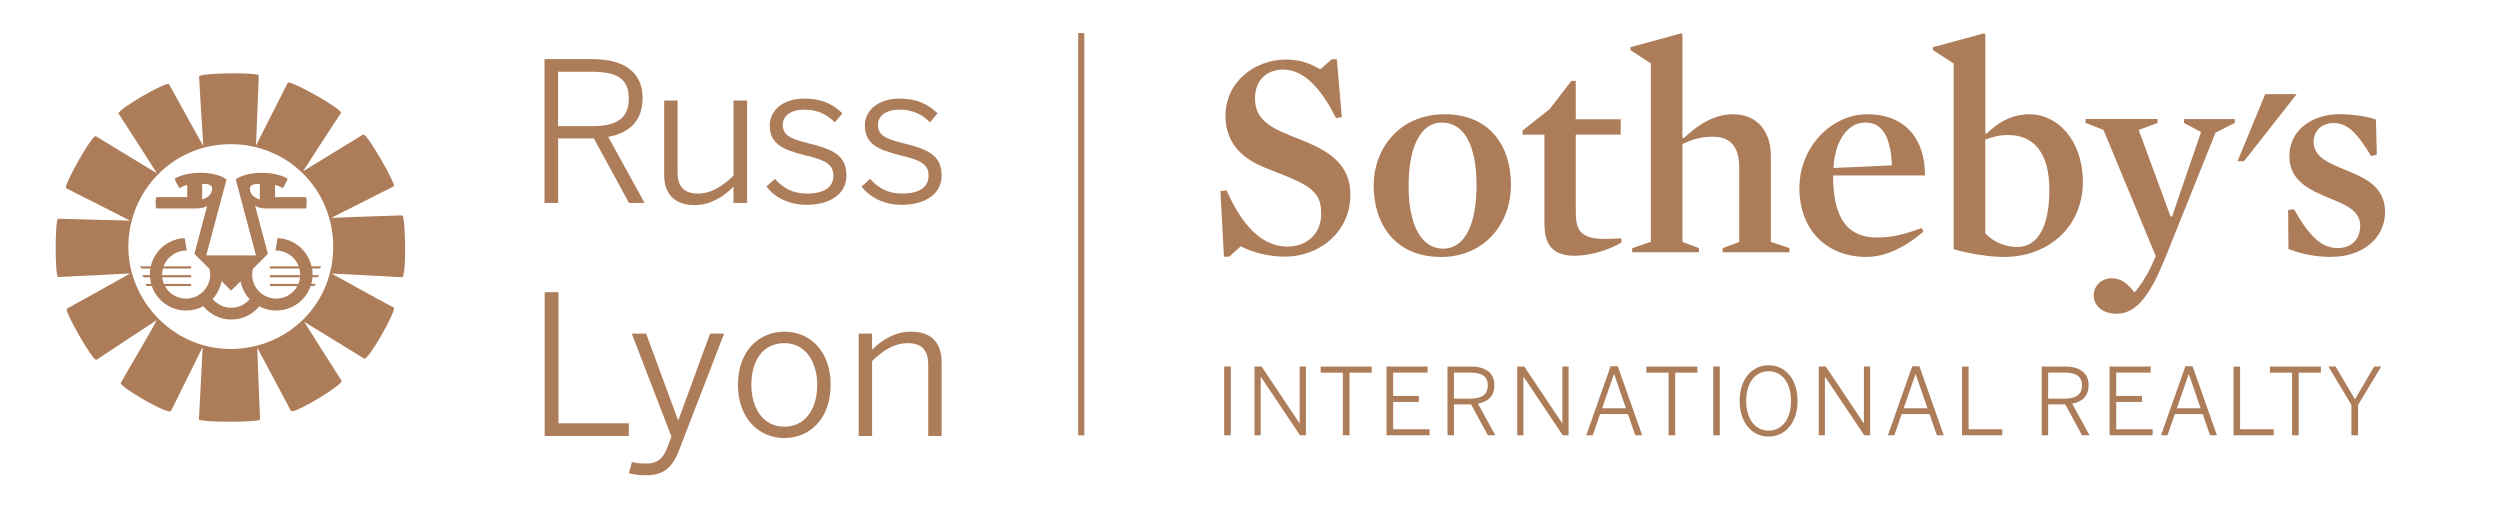
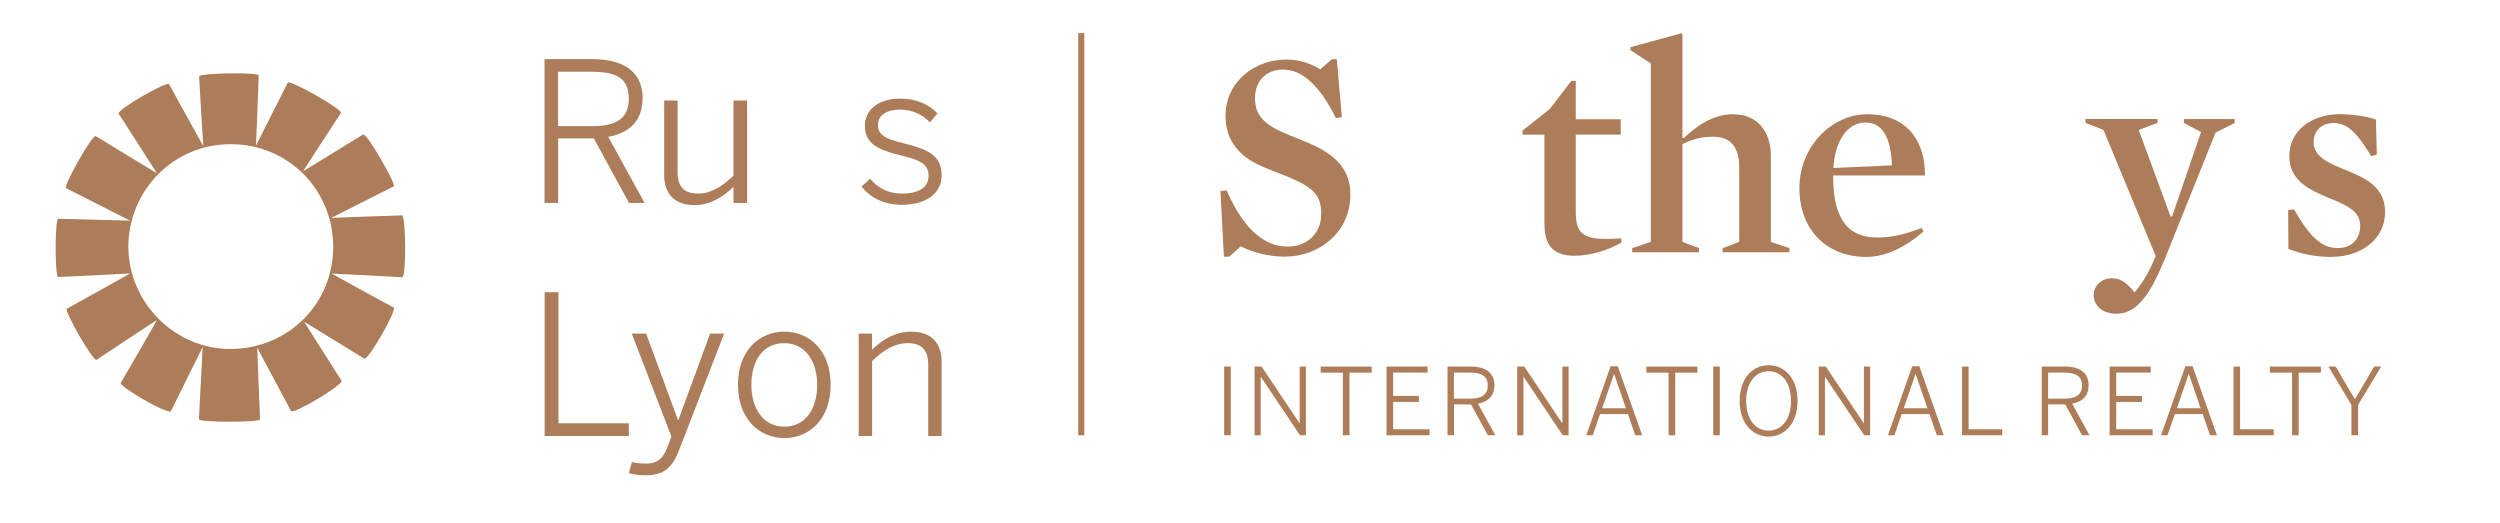
<svg xmlns="http://www.w3.org/2000/svg" id="Layer_1" data-name="Layer 1" viewBox="0 0 369.36 77.3">
  <defs>
    <style>
      .cls-1, .cls-2 {
        fill: #ad7c59;
        stroke-width: 0px;
      }

      .cls-2 {
        fill-rule: evenodd;
      }
    </style>
  </defs>
  <rect class="cls-1" x="159.3" y="4.89" width=".9" height="59.42" />
  <g>
-     <polygon class="cls-1" points="334.67 13.91 330.58 23.82 331.54 23.82 339.32 13.91 334.67 13.91" />
    <path class="cls-1" d="M189.95,37.92c-2.62,0-4.93-.65-6.63-1.53l-1.7,1.53h-.79l-.52-9.69.92-.09c2.75,6.29,5.98,8.29,8.99,8.29s4.98-2.05,4.98-4.8-1-3.89-5.11-5.59c-1.4-.57-3.01-1.13-4.36-1.79-3.06-1.53-4.67-3.93-4.67-7.11,0-5.2,4.5-8.34,8.9-8.34,2.18,0,3.67.61,5.11,1.44l1.7-1.48h.74l.74,8.55-.87.13c-2.4-4.8-4.97-7.16-7.81-7.16-2.49,0-4.15,1.66-4.15,4.23,0,2.05.88,3.62,3.97,4.98,1.53.7,3.32,1.31,4.93,2.09,3.53,1.7,5.19,3.93,5.19,7.16,0,5.76-4.84,9.17-9.56,9.17" />
-     <path class="cls-1" d="M213.04,18.1c-3.06,0-4.93,3.4-4.93,9.39s2.01,9.25,5.11,9.25,4.93-3.4,4.93-9.38-1.88-9.25-5.11-9.25M212.86,37.96c-6.63,0-9.91-4.76-9.91-10.56,0-5.37,3.75-10.52,10.47-10.52s9.82,4.71,9.82,10.48c0,5.41-3.67,10.61-10.39,10.61" />
    <path class="cls-1" d="M232.72,37.79c-3.45,0-4.54-1.7-4.54-4.84v-13.05h-3.23v-.61l4.02-3.19,3.19-4.15h.65v5.67h6.64v2.27h-6.64v11.31c0,1.75.26,2.79,1.13,3.4.74.52,1.75.7,3.19.7.7,0,1.57-.04,2.4-.09l.04.61c-1.7,1.04-4.5,1.96-6.85,1.96" />
    <path class="cls-1" d="M253.11,20.2c-1.66,0-2.92.31-4.54,1.09v14.45l2.44.92v.61h-9.86v-.61l2.75-.92V9.37l-3.01-1.96v-.44l7.51-2.05.17.13v15.28l.18.09c2.57-2.44,4.93-3.54,7.29-3.54,3.93,0,5.59,2.97,5.59,6.07v12.79l2.75.92v.61h-9.87v-.61l2.45-.92v-11c0-2.84-1.14-4.54-3.84-4.54" />
    <path class="cls-1" d="M279.52,24.43c-.17-4.1-1.35-6.33-3.93-6.33s-4.5,2.66-4.71,6.72l8.64-.39h0ZM270.83,25.92c0,5.54,1.57,9.17,6.5,9.17,2.18,0,3.97-.44,6.59-1.4l.26.52c-2.66,2.31-5.63,3.75-8.42,3.75-5.98,0-9.91-4.1-9.91-10.17s4.72-10.91,10.04-10.91c5.76,0,8.56,3.88,8.51,9.04,0,0-13.57,0-13.57,0Z" />
-     <path class="cls-1" d="M296.76,19.94c-1.31,0-2.4.26-3.45.7v13.84c1.35,1.4,3.1,2.01,4.76,2.01,2.58,0,4.71-2.31,4.71-8.47,0-5.41-2.31-8.07-6.02-8.07M296.02,37.96c-2.27,0-5.28-.53-7.38-1.14V9.37l-3.05-1.96v-.44l7.55-2.05.18.13v14.62l.18.09c1.53-1.53,3.62-2.88,6.33-2.88,4.15,0,7.9,3.8,7.9,10.04s-4.71,11.04-11.7,11.04" />
    <path class="cls-1" d="M319.67,38.62c-2.18,5.37-4.23,7.73-6.94,7.73-2.31,0-3.4-1.35-3.4-2.75s1.22-2.49,2.62-2.49c1.49,0,2.36.78,3.41,2.09.83-.91,1.83-2.49,2.4-3.71l.74-1.65-7.72-18.64-2.66-1.05v-.57h10.65v.57l-2.79,1.05,4.71,12.79h.22l4.28-12.48-2.53-1.35v-.57h7.51v.57l-2.84,1.44-7.64,19.03h-.02Z" />
    <path class="cls-1" d="M344.56,37.96c-2.4,0-4.45-.4-6.46-1.18l-.04-5.76.87-.09c2.36,4.15,4.15,5.72,6.46,5.72,2.05,0,3.32-1.31,3.32-3.32,0-2.27-2.31-3.14-4.8-4.15-2.75-1.18-5.67-2.49-5.67-6.11s3.05-6.2,7.51-6.2c1.7,0,4.1.35,5.28.79l.13,5.19-.83.22c-2.14-3.53-3.54-4.89-5.54-4.89-1.83,0-2.97,1.22-2.97,2.79,0,2.27,2.36,3.19,4.84,4.19,2.75,1.14,5.72,2.44,5.72,6.15,0,4.06-3.58,6.63-7.81,6.63" />
    <path class="cls-1" d="M180.86,64.31h.98v-10.16h-.98v10.16h0ZM185.34,64.31h.92v-8.63h.03l5.78,8.63h.87v-10.16h-.92v8.37h-.03l-5.6-8.37h-1.04v10.16h0ZM198.41,64.31h.97v-9.25h3.28v-.9h-7.54v.9h3.28v9.25h0ZM204.86,64.31h6.35v-.89h-5.38v-4.04h3.8v-.88h-3.8v-3.45h5.09v-.9h-6.07v10.16h.01ZM213.86,64.31h.96v-4.56h2.52l2.49,4.56h1.1l-2.57-4.67c1.47-.27,2.43-1.1,2.43-2.74,0-1.78-1.26-2.75-3.53-2.75h-3.4v10.16h0ZM214.81,58.89v-3.84h2.36c1.7,0,2.64.5,2.64,1.9s-.95,1.95-2.62,1.95h-2.38ZM224.16,64.31h.92v-8.63h.03l5.78,8.63h.86v-10.16h-.92v8.37h-.03l-5.6-8.37h-1.04v10.16h0ZM234.37,64.31h.95l1.08-3.13h4.12l1.08,3.13h1.02l-3.6-10.2h-1.06l-3.6,10.2h.01ZM236.71,60.32l1.74-5.05h.03l1.74,5.05h-3.51ZM246.53,64.31h.97v-9.25h3.28v-.9h-7.54v.9h3.28v9.25h0ZM253.12,64.31h.97v-10.16h-.97v10.16h0ZM261.3,64.5c2.49,0,4.28-2.08,4.28-5.27s-1.8-5.27-4.28-5.27-4.28,2.09-4.28,5.27,1.8,5.27,4.28,5.27h0ZM261.3,63.62c-1.92,0-3.31-1.63-3.31-4.39s1.39-4.38,3.31-4.38,3.31,1.62,3.31,4.38-1.38,4.39-3.31,4.39h0ZM268.7,64.31h.92v-8.63h.03l5.78,8.63h.87v-10.16h-.92v8.37h-.03l-5.6-8.37h-1.04v10.16h0ZM278.93,64.31h.95l1.08-3.13h4.12l1.08,3.13h1.02l-3.6-10.2h-1.06l-3.59,10.2h0ZM281.26,60.32l1.74-5.05h.03l1.74,5.05h-3.51,0ZM289.88,64.31h5.94v-.89h-4.97v-9.26h-.97v10.16h0ZM301.64,64.31h.96v-4.56h2.53l2.48,4.56h1.1l-2.56-4.67c1.47-.27,2.43-1.1,2.43-2.74,0-1.78-1.26-2.75-3.53-2.75h-3.4v10.16h-.01ZM302.6,58.89v-3.84h2.36c1.7,0,2.64.5,2.64,1.9s-.95,1.95-2.62,1.95h-2.38ZM311.68,64.31h6.36v-.89h-5.38v-4.04h3.8v-.88h-3.8v-3.45h5.09v-.9h-6.07v10.16h0ZM319.28,64.31h.95l1.09-3.13h4.12l1.08,3.13h1.02l-3.6-10.2h-1.06l-3.6,10.2h0ZM321.62,60.32l1.74-5.05h.03l1.74,5.05h-3.51,0ZM329.99,64.31h5.94v-.89h-4.97v-9.26h-.97v10.16h0ZM338.65,64.31h.97v-9.25h3.28v-.9h-7.54v.9h3.28v9.25h.01ZM347.42,64.31h.97v-4.48l3.42-5.68h-1.04l-2.84,4.85-2.86-4.85h-1.06l3.4,5.68v4.48h0Z" />
  </g>
  <g>
    <path class="cls-1" d="M80.44,8.74h7.12c4.74,0,7.38,2.01,7.38,5.74,0,3.44-2.01,5.17-5.08,5.74l5.37,9.76h-2.3l-5.19-9.53h-5.28v9.53h-2.01V8.74h0ZM87.42,18.64c3.5,0,5.48-1,5.48-4.08s-1.95-3.96-5.51-3.96h-4.94v8.04h4.97Z" />
    <path class="cls-1" d="M98.13,25.79v-10.94h1.98v10.59c0,2.12.92,3.16,3.01,3.16,1.92,0,3.56-1.03,5.25-2.64v-11.11h2.01v15.13h-2.01v-2.38c-1.46,1.44-3.39,2.7-5.74,2.7-3.01,0-4.51-1.69-4.51-4.51h0Z" />
-     <path class="cls-1" d="M113.23,27.57l1.26-1.15c1.15,1.32,2.61,2.18,4.71,2.18,2.58,0,3.93-.95,3.93-2.64s-1.21-2.33-4.16-3.01c-3.47-.86-5.25-1.78-5.25-4.42,0-2.15,1.87-3.96,5.14-3.96,2.58,0,4.25.86,5.6,2.18l-1.12,1.32c-1.15-1.15-2.58-1.87-4.42-1.87-2.35,0-3.27,1.09-3.27,2.24,0,1.46,1.03,2.07,3.67,2.7,3.79.92,5.74,1.84,5.74,4.79,0,2.76-2.47,4.33-5.88,4.33-2.7,0-4.79-1.15-5.94-2.7h0Z" />
    <path class="cls-1" d="M127.29,27.57l1.26-1.15c1.15,1.32,2.61,2.18,4.71,2.18,2.58,0,3.93-.95,3.93-2.64s-1.21-2.33-4.16-3.01c-3.47-.86-5.25-1.78-5.25-4.42,0-2.15,1.87-3.96,5.14-3.96,2.58,0,4.25.86,5.6,2.18l-1.12,1.32c-1.15-1.15-2.58-1.87-4.42-1.87-2.35,0-3.27,1.09-3.27,2.24,0,1.46,1.03,2.07,3.67,2.7,3.79.92,5.74,1.84,5.74,4.79,0,2.76-2.47,4.33-5.88,4.33-2.7,0-4.79-1.15-5.94-2.7h-.01Z" />
    <path class="cls-1" d="M80.47,43.17h2.04v19.37h10.39v1.87h-12.43v-21.24Z" />
    <path class="cls-1" d="M92.91,69.9l.46-1.64c.43.12,1.09.23,2.1.23,1.64,0,2.47-.72,3.1-2.32l.63-1.67-5.86-15.21h2.12l4.71,12.77h.06l4.68-12.77h2.07l-6.52,16.88c-1,2.7-2.15,4.05-5.05,4.05-1.15,0-1.89-.14-2.5-.32Z" />
    <path class="cls-1" d="M109.03,56.86c0-5.05,3.13-7.86,6.86-7.86s6.83,2.81,6.83,7.86-3.13,7.86-6.83,7.86-6.86-2.84-6.86-7.86ZM120.74,56.84c0-3.3-1.67-6.14-4.85-6.14s-4.88,2.58-4.88,6.14c0,3.36,1.64,6.2,4.88,6.2,3.04,0,4.85-2.55,4.85-6.2Z" />
    <path class="cls-1" d="M126.86,49.29h1.98v2.38c1.46-1.44,3.39-2.67,5.77-2.67,2.99,0,4.51,1.66,4.51,4.48v10.94h-1.98v-10.56c0-2.12-.95-3.16-3.01-3.16-1.95,0-3.59,1-5.28,2.64v11.08h-1.98v-15.13h-.01Z" />
  </g>
  <path class="cls-2" d="M23.18,47.28c-.92.57-7.24,4.76-8.92,5.88-.49.33-4.82-7.3-4.39-7.54,2.06-1.12,9.36-5.22,9.36-5.22,0,0-10.12.53-10.63.53s-.49-8.63,0-8.61c2.12.06,10.63.28,10.63.28,0,0-7.33-3.73-9.47-4.8-.46-.23,3.87-7.99,4.39-7.68,2.23,1.37,9.04,5.49,9.04,5.49,0,0-4.84-7.59-5.66-8.8-.38-.55,7.18-4.87,7.44-4.38,1.15,2.14,5.06,9.14,5.06,9.14,0,0-.61-9.74-.61-10.27s8.81-.66,8.81-.14-.41,10.35-.41,10.35c0,0,3.54-6.99,4.69-9.28.26-.53,8.19,3.96,7.86,4.46-1.5,2.25-5.6,8.62-5.6,8.62,0,0,6.6-4.02,8.87-5.43.55-.34,4.93,7.45,4.55,7.64-2.48,1.27-9.25,4.67-9.25,4.67,0,0,7.74-.3,10.47-.37.53-.01.66,9.18,0,9.14-2.7-.17-10.41-.54-10.41-.54,0,0,7.31,4.06,9.17,5.02.53.27-3.79,7.89-4.35,7.55-2.46-1.53-8.88-5.45-8.88-5.45,0,0,4.53,7.2,5.52,8.7.36.55-7.15,5.08-7.47,4.47-1.37-2.59-4.98-9.33-4.98-9.33,0,0,.33,9.17.41,10.6.02.42-9.06.47-9.03-.05.15-2.59.55-10.66.55-10.66,0,0-3.63,7.34-4.67,9.44-.34.7-7.72-3.64-7.43-4.14,1.34-2.28,5.37-9.23,5.33-9.28h.01ZM18.96,36.45c.03,8.29,6.93,15.2,15.24,15.11,8.41-.09,15.16-6.74,15.03-15.35-.13-8.2-6.61-14.87-15.09-14.91-8.5-.04-15.15,6.83-15.18,15.15Z" />
-   <path class="cls-1" d="M47.46,39.35h-1.44c-.52-2.32-2.55-4.07-5.01-4.17l-.31,1.84h.09c1.53,0,2.84.97,3.34,2.33h-4.26v.32h4.36c.08.29.12.59.12.9v.08h-4.47v.32h4.45c-.04.34-.12.67-.25.98h-4.19v.32h4.04c-.6,1.1-1.78,1.85-3.12,1.85-1.97,0-3.56-1.59-3.56-3.56,0-.28.04-.56.1-.82l2.26-2.26h-.04l-1.88-7.09s.47.41,1.69.41h5.81c.15,0,.16-1.67,0-1.67h-4.55v-1.8s.67.14,1.15.48c0,0,.79-1.3.67-1.42-.12-.12-1.47-.86-3.79-.86-2.72,0-3.84.98-3.84.98l2.99,11.22h-7.35l3-11.22s-1.12-.98-3.84-.98c-2.33,0-3.68.74-3.79.86-.12.12.67,1.42.67,1.42.48-.33,1.15-.48,1.15-.48v1.8h-4.55c-.16,0-.15,1.67,0,1.67h5.81c1.22,0,1.69-.41,1.69-.41l-1.88,7.09h-.04l2.26,2.25c.06.27.1.55.1.83,0,1.97-1.59,3.56-3.56,3.56-1.35,0-2.52-.75-3.12-1.85h3.86v-.32h-4.01c-.13-.31-.22-.64-.25-.98h4.27v-.32h-4.29v-.08c0-.31.04-.62.12-.9h4.17v-.32h-4.07c.5-1.36,1.81-2.33,3.34-2.33h.09l-.31-1.84c-2.45.1-4.48,1.85-5.01,4.17h-1.62l.26.32h1.3c-.05.28-.07.57-.07.86v.12h-1.17l.26.32h.92c.03.34.09.66.17.98h-.87l.26.32h.71c.72,2.1,2.72,3.61,5.07,3.61.92,0,1.78-.23,2.54-.64.98,1.2,2.47,1.97,4.14,1.97s3.15-.76,4.13-1.95c.75.4,1.6.62,2.51.62,2.35,0,4.34-1.51,5.07-3.61h.53l.26-.32h-.69c.09-.32.14-.64.17-.98h.74l.26-.32h-.98v-.12c0-.29-.03-.58-.07-.86h1.12l.26-.32h-.03ZM36.92,27.86c0-.84,1.47-.67,1.47-.67v2.28s-1.47-.34-1.47-1.6h0ZM29.87,29.46v-2.28s1.47-.16,1.47.67c0,1.27-1.47,1.6-1.47,1.6h0ZM34.16,45.47c-1.11,0-2.09-.51-2.74-1.3.66-.72,1.13-1.62,1.32-2.63l1.41,1.4,1.39-1.38c.2,1.01.67,1.91,1.35,2.64-.65.78-1.63,1.27-2.72,1.27h0Z" />
</svg>